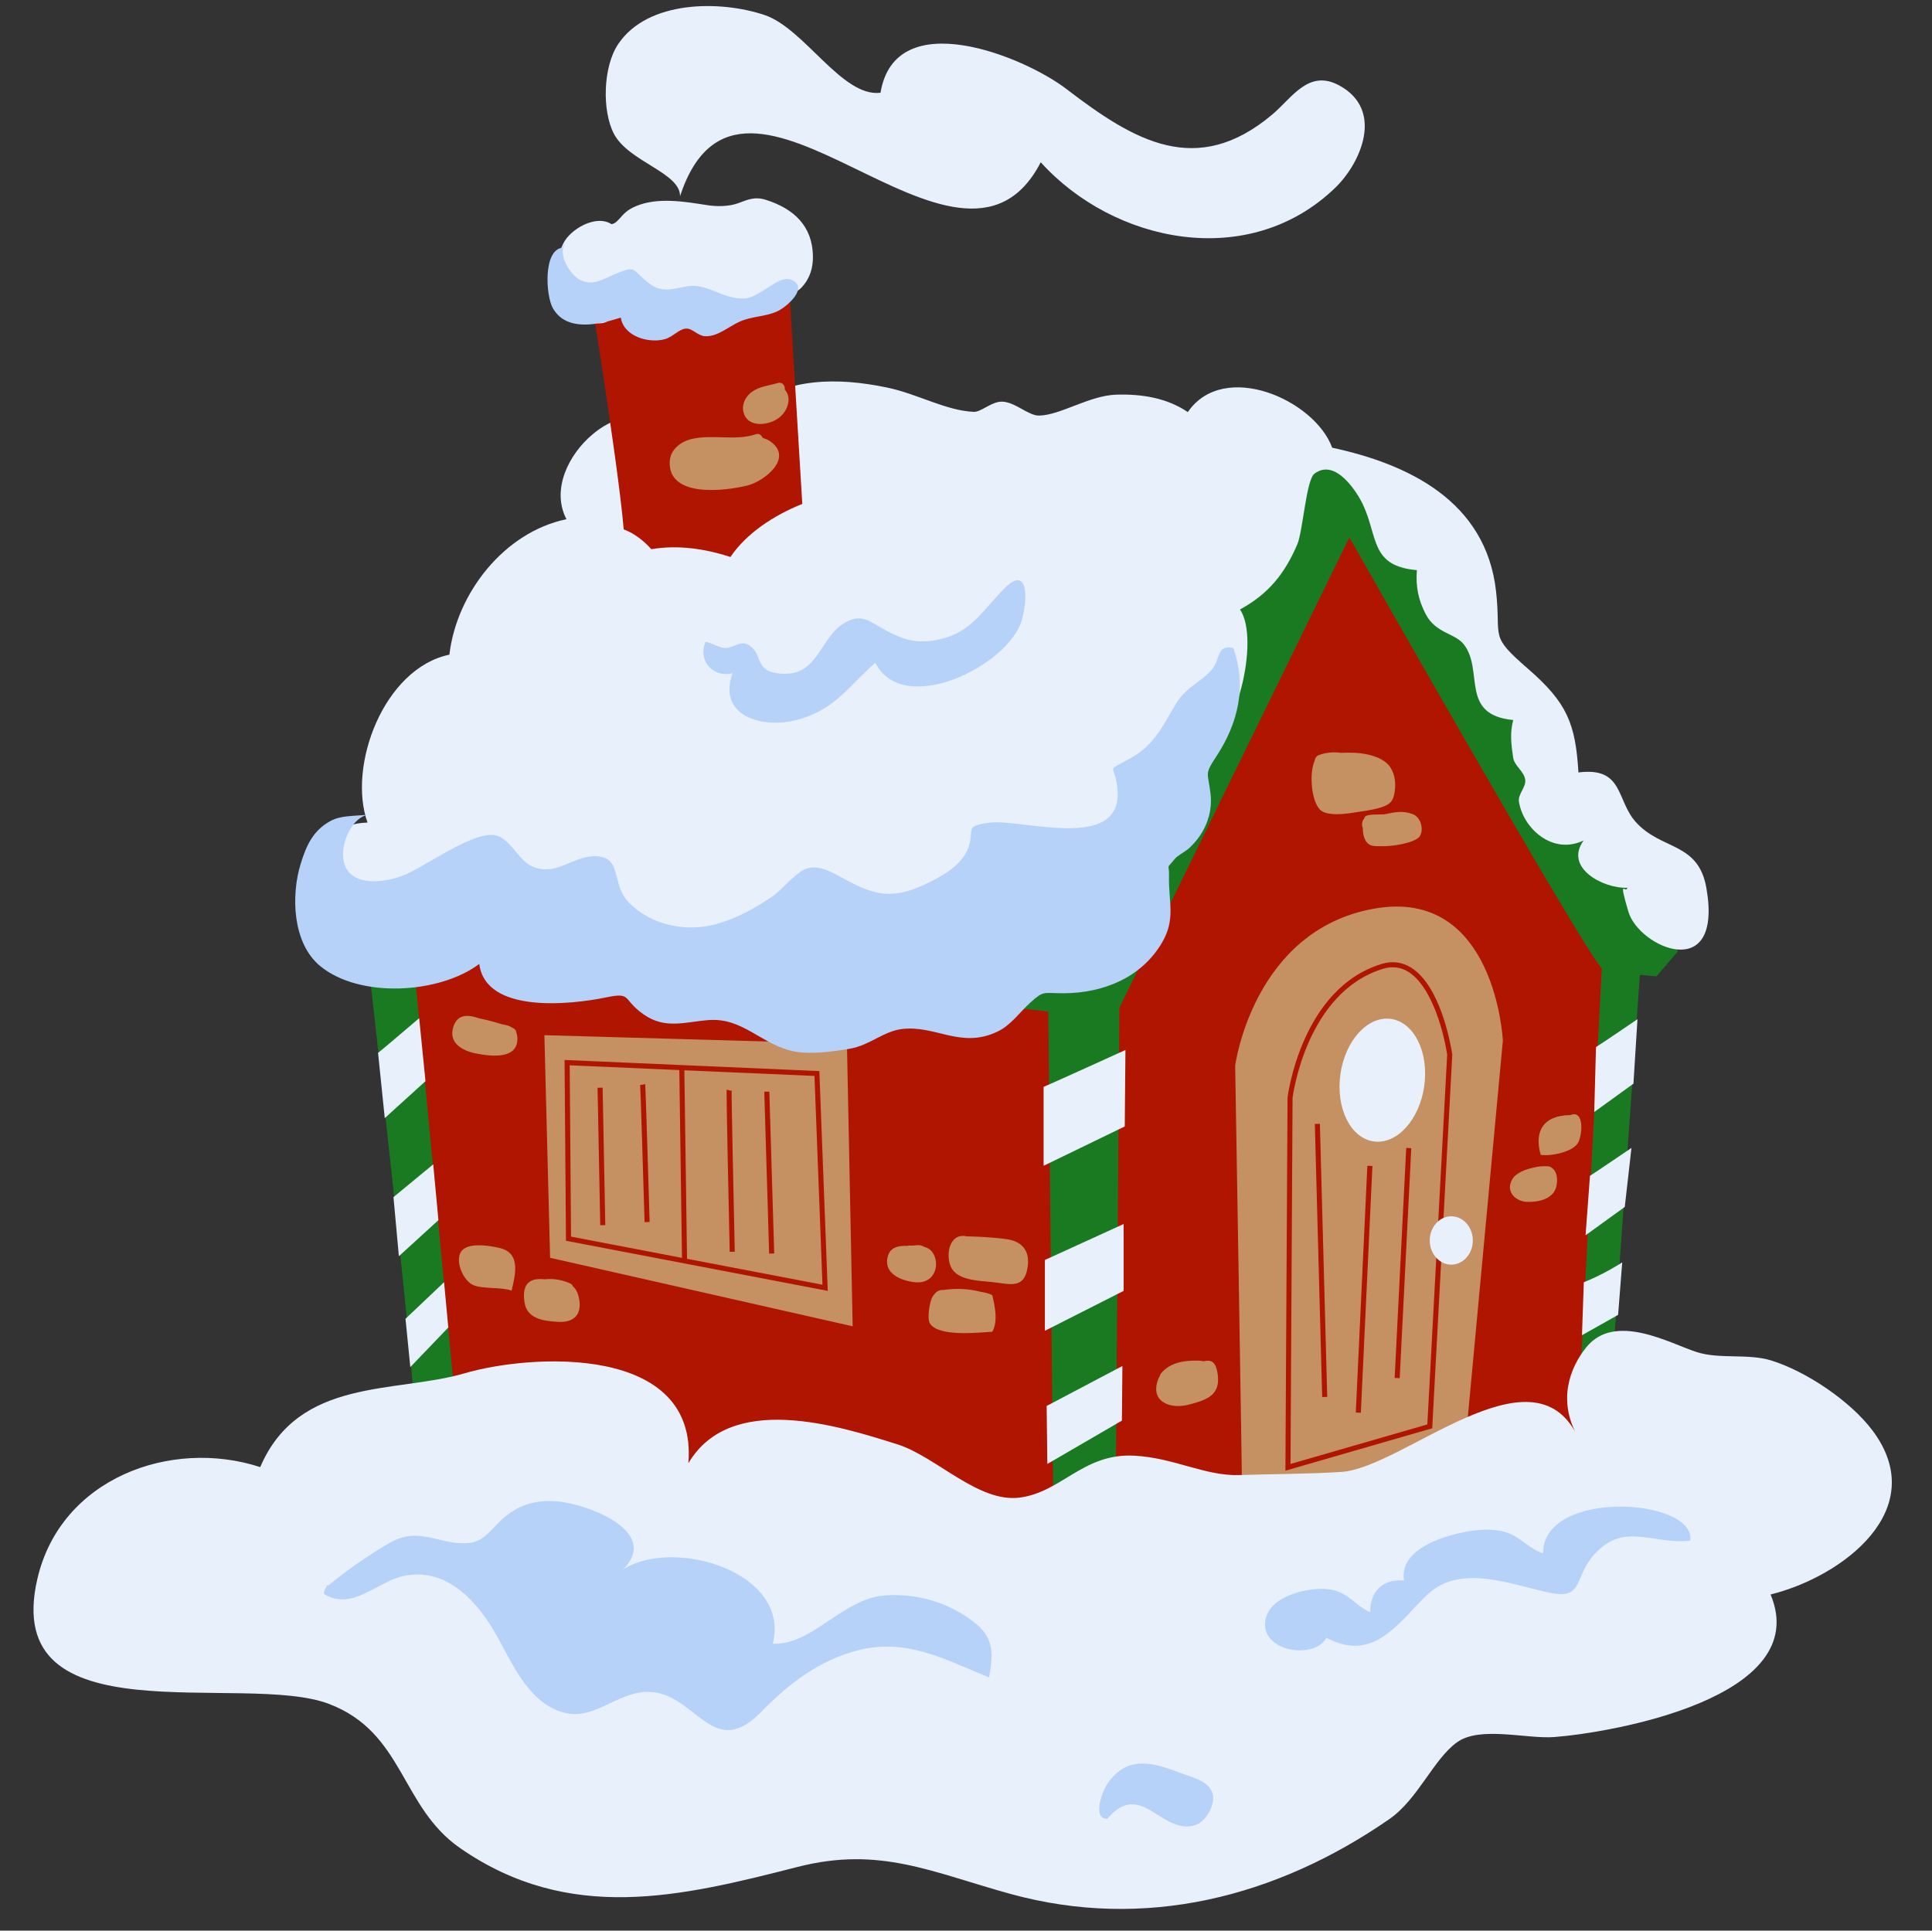
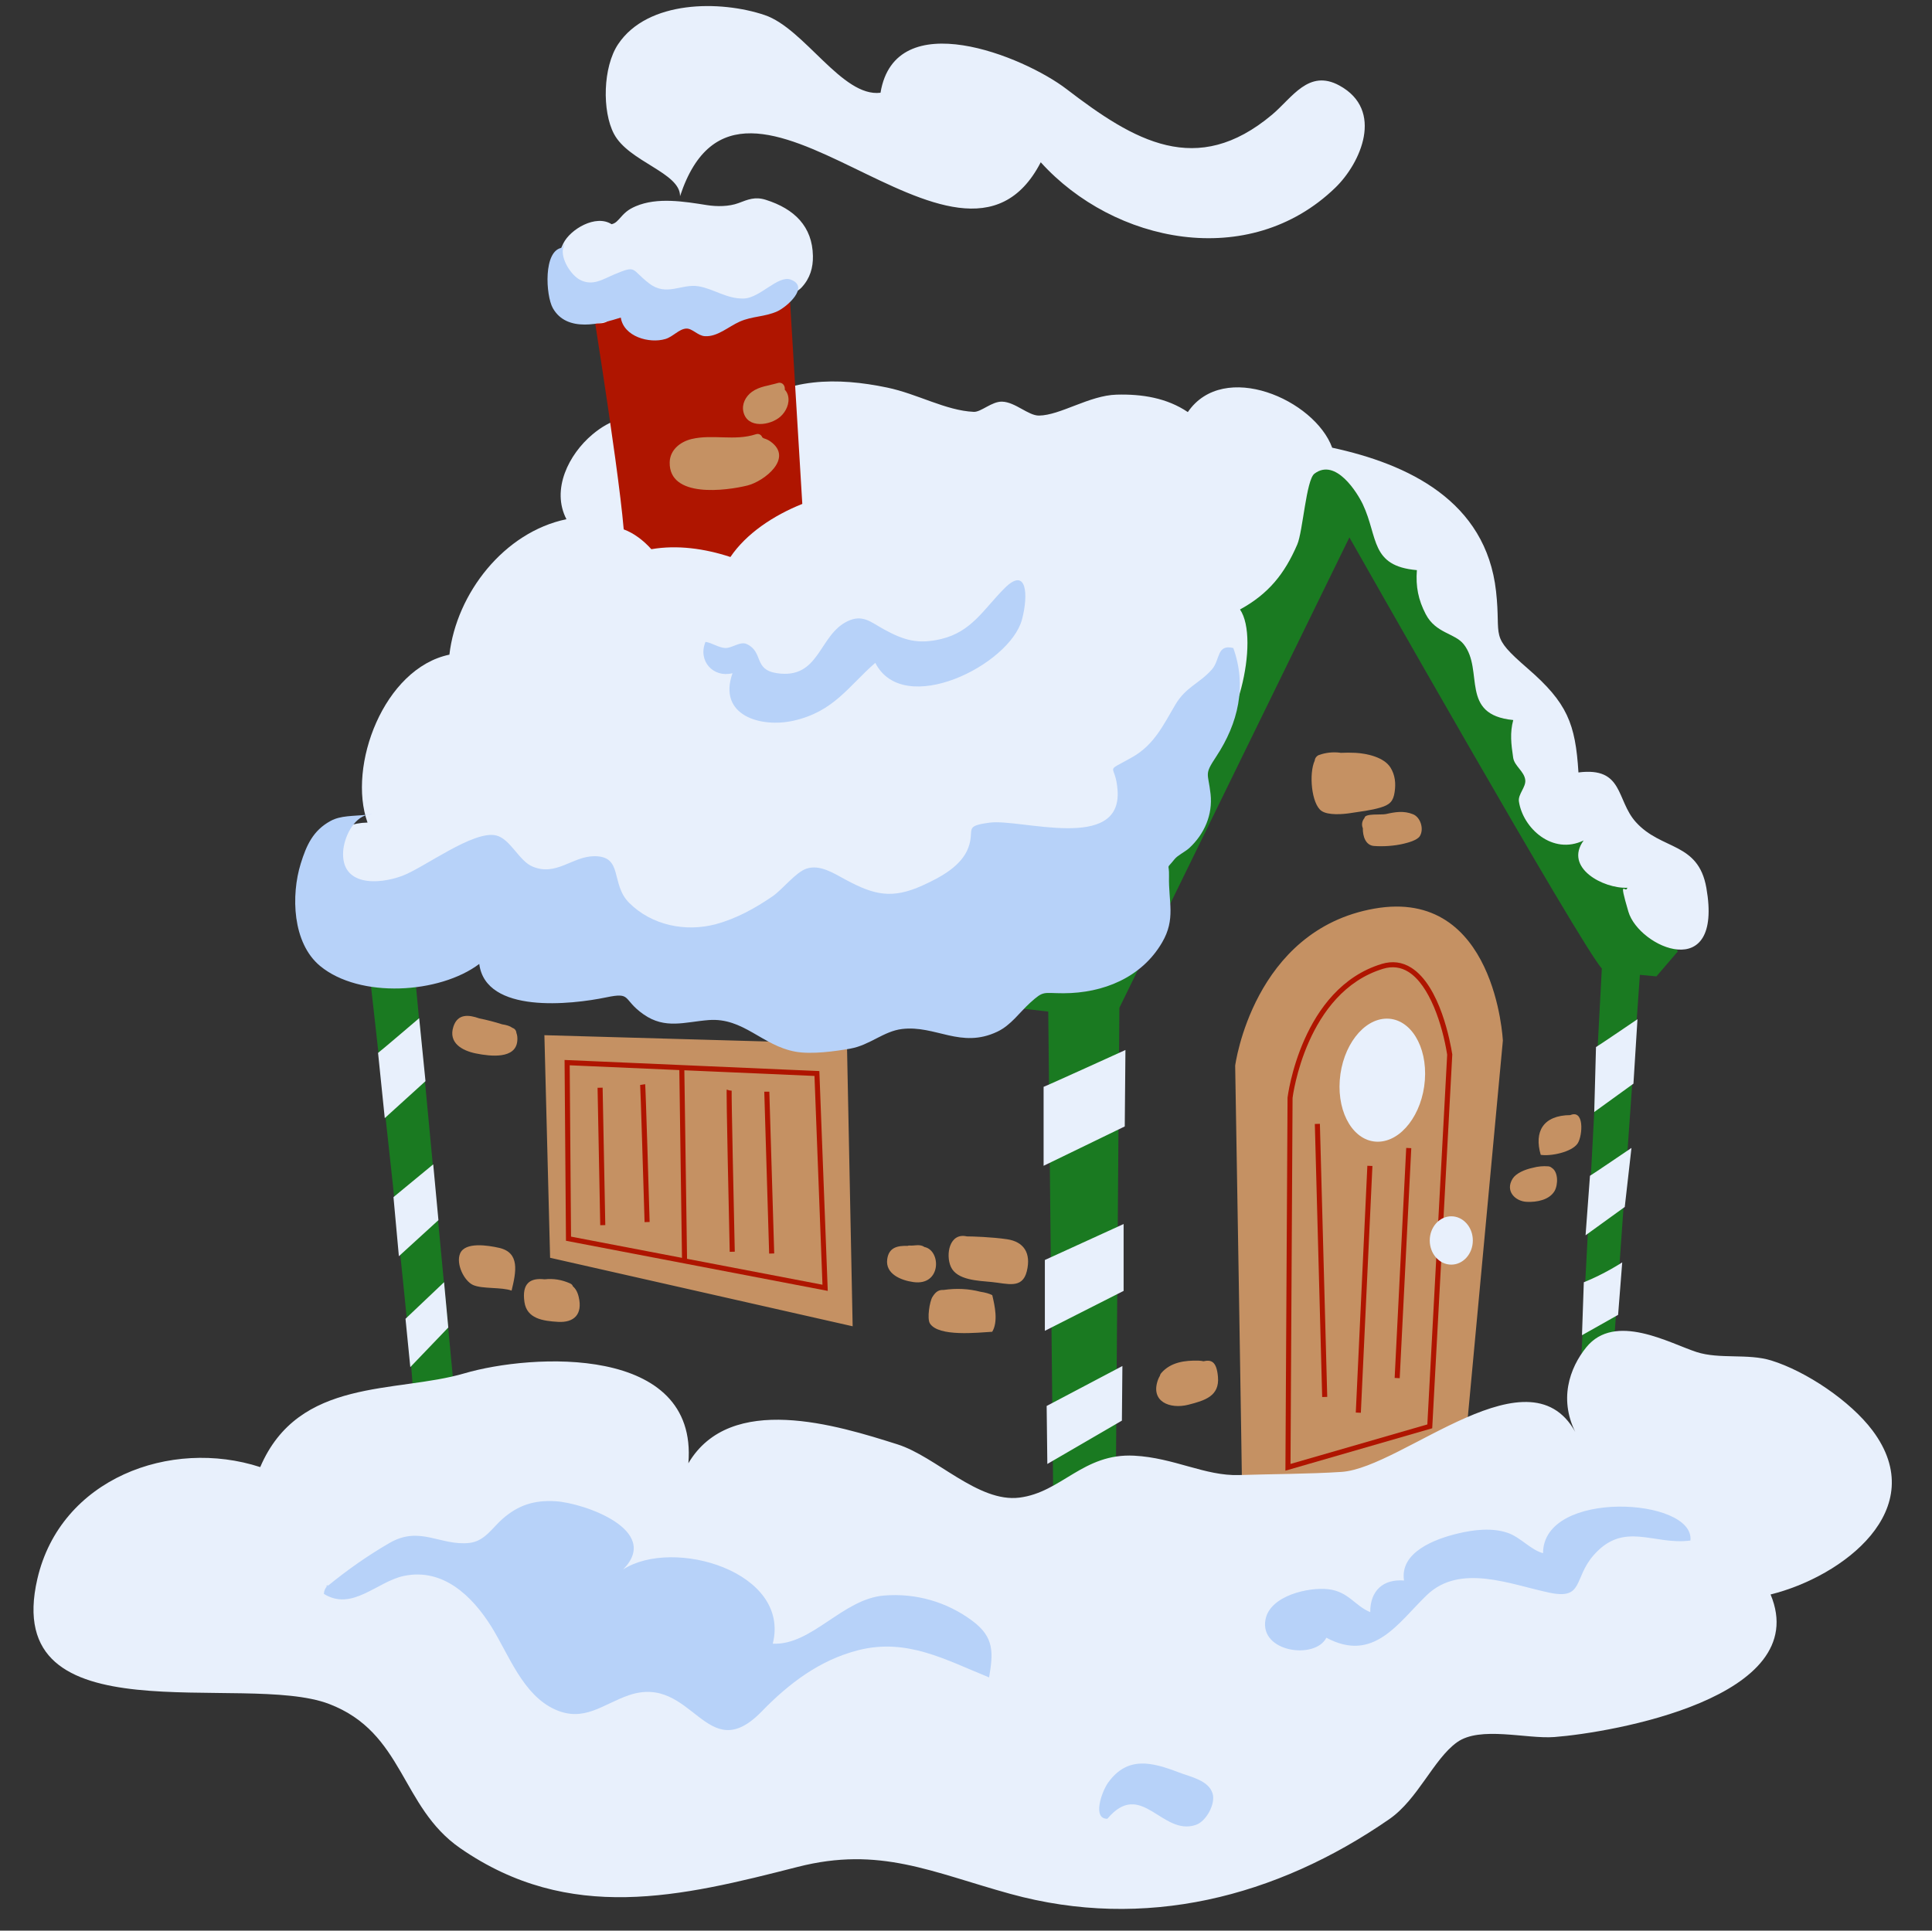
<svg xmlns="http://www.w3.org/2000/svg" height="507.3" preserveAspectRatio="xMidYMid meet" version="1.0" viewBox="-8.8 -1.6 507.6 507.3" width="507.6" zoomAndPan="magnify">
  <rect x="-8.8" y="-1.6" width="507.6" height="507.3" fill="#333333" stroke="none" />
  <g id="change1_1">
-     <path d="M412.32,253.08c4.69,21.57-7.5,121.92-7.5,121.92L275.4,410.64c0,0-175.47-44.56-175.47-48.31 c0-3.75-5.74-97.04-13.03-120.5c3.75,1.88,267.28-123.79,264.46-120.98C348.55,123.66,413.26,228.7,412.32,253.08z" fill="#AF1500" />
-   </g>
+     </g>
  <g id="change2_1">
    <path d="M426.39,254.96l5.63-6.56l-80.65-127.54l-114.39-8.67L74.71,241.83l12.36,1.44 C88.62,257,100.8,364.7,99.66,365.9c-1.21,1.28,11.7,6.87,11.7,6.87l-11.25-119.23l-11.37-10.07l177.87,20.74l1.48,144.56l7.31,1.87 l8.81-1.87l1.09-145.56l60.43-123.6c0,0,61.43,108.41,66.36,113.3l-0.04,0l-5.89,111.49l9.84-2.86l-1.42-0.79l7.47-106.2 C424.49,254.8,426.39,254.96,426.39,254.96z" fill="#1A7A21" />
  </g>
  <g id="change3_1">
    <path d="M222.88,264.34c16.41-2.49,30,13.54,38.61-9.23c22.88,4.41,39.23-9.49,32.79-33.77 c10.79-0.55,16.68-17.43,12.19-25.28c9.51-2.67,15.88-29.72,10.52-37.51c7.51-4.11,11.72-9.38,15.04-17.07 c1.48-3.43,2.34-16.96,4.51-18.61c5.61-4.26,11.34,5.11,12.74,8.09c4.04,8.6,1.91,16.19,14.18,17.25 c-0.33,4.34,0.38,7.82,2.32,11.56c2.65,5.1,7.69,4.97,10.01,7.95c5.37,6.88-1.2,18.51,12.99,19.88c-0.91,3.37-0.55,6.34-0.02,9.9 c0.33,2.2,2.93,3.57,3.18,5.88c0.2,1.85-1.94,3.72-1.67,5.6c1.03,7.01,8.83,14.21,17.01,10.26c-5.25,7.18,5.19,12.7,11.47,12.43 c-0.39,1.82-2.5-3.17,0.28,6.28s24.95,19.16,20.49-6.24c-2.13-12.15-11.83-9.81-18.56-17.33c-5.18-5.79-3.15-14.51-15.05-13.01 c-0.79-12.82-2.92-18.28-13.32-27.3c-10.3-8.94-6.92-7.7-8.33-20.31c-2.65-23.76-23.15-33.43-43.05-37.72 c-4.61-12.63-28.51-23.13-37.93-9.36c-5.49-3.71-12.01-4.77-18.73-4.58c-7.15,0.2-14.76,5.43-20.36,5.5 c-2.81,0.04-6.24-3.56-9.7-3.66c-2.73-0.08-5.53,2.77-7.45,2.68c-7.37-0.33-14.8-4.73-22.75-6.38c-13.09-2.73-26.32-2.69-37.58,5.71 c-8.1,6.04-4.07,6.34-12.5,5.09c-10.61-1.58-17.52-6.72-27.36,1.52c-6.2,5.2-10.89,14.45-6.83,22.27 c-16.37,3.4-28.87,19.46-30.75,35.59c-17.23,3.6-26.84,29.27-21.51,44.12c-15.59,0.3-23.89,20.99-14.03,32.51 c12.32,14.39,37.6,3.13,49.55-5.89c-4.91,6.41,0.23,12.26,6.28,15.25c10.78,5.32,19.77,0.85,30.31-1.42 c1.56,9.58,17.96,11.59,24.44,6.61C187.69,274.42,223.05,269.19,222.88,264.34z" fill="#E8F0FC" />
  </g>
  <g id="change1_2">
    <path d="M162.33,142.71c6.73-1.17,13.98-0.19,20.77,2.05c4.17-6.15,11.23-10.88,18.89-13.95l-4.01-66.24l-52.87,3.37 c0,0,8.41,51.32,9.96,69.56C157.74,138.49,160.24,140.38,162.33,142.71z" fill="#AF1500" />
  </g>
  <g id="change4_1">
    <path d="M317.6,396.57c0-7.5-1.88-118.16-1.88-118.16s4.69-35.64,36.57-41.26s33.76,34.7,33.76,34.7L375.75,382.5 L317.6,396.57z M134.23,270.41l1.5,58.49l79.49,18l-1.5-74.24L134.23,270.41z M356.52,200.08c-1.68-2.7-6.16-3.7-9.17-3.86 c-1.3-0.07-2.62-0.06-3.93,0c-0.09-0.02-0.17-0.04-0.26-0.05c-1.83-0.21-3.67,0-5.4,0.61c-0.58,0.2-1.1,0.82-1.13,1.46 c-1.59,3.42-0.86,11.43,1.78,13.24c1.74,1.2,5.58,0.89,7.55,0.58c2.62-0.41,5.43-0.71,7.96-1.47c2.39-0.72,3.34-1.6,3.7-4.07 C357.96,204.24,357.75,202.05,356.52,200.08z M362.48,212.37c-2.45-1-4.67-0.62-7.18-0.06c-1.16,0.26-5.55-0.25-5.6,1.03 c-0.57,0.66-0.8,1.57-0.53,2.44c0.02,0.08,0.06,0.15,0.09,0.23c-0.03,2.2,0.76,4.51,2.92,4.68c2.44,0.19,5.36-0.01,7.75-0.58 c1.18-0.28,3.62-0.91,4.31-2.01C365.39,216.23,364.41,213.16,362.48,212.37z M403.82,291.41c-7.2,0.03-9.6,4.35-7.82,10.44 c2.61,0.42,8.16-0.7,9.7-3c1.33-2,1.87-9.41-2.26-7.29 M398.87,305.24c-0.23-0.2-0.53-0.34-0.9-0.37c-1.36-0.11-2.71,0.02-4,0.37 c-2.22,0.46-4.47,1.48-5.34,2.85c-2.07,3.28,0.69,5.97,3.68,6.11c2.77,0.13,5.95-0.54,7.31-2.82 C400.57,309.76,400.67,306.32,398.87,305.24z M311.2,360.2c-0.36-4.24-1.87-4.53-3.79-4.11c-0.43-0.09-0.87-0.15-1.29-0.16 c-3.61-0.1-7.34,0.39-9.83,3.27c-0.2,0.23-0.3,0.47-0.35,0.72c-0.19,0.32-0.36,0.66-0.5,1.04c-2.08,5.75,3.15,7.76,7.91,6.57 C307.8,366.4,311.63,365.24,311.2,360.2z M245.22,323.28c-4.56-1.05-5.62,4.76-4.21,7.96c1.58,3.57,7.21,3.68,10.77,4.03 c4.09,0.4,8.02,1.91,9.19-2.8c1.21-4.88-0.84-7.79-5.17-8.44C251.83,323.44,246.63,323.28,245.22,323.28z M234.06,326.06 c-0.17-0.11-0.34-0.22-0.55-0.29c-1.11-0.4-2.18,0.02-3.31-0.09c-0.19-0.02-0.37,0.02-0.54,0.09c-2.54-0.06-4.92,0.31-5.36,3.51 c-0.53,3.87,3.62,5.55,6.86,6C238.57,336.34,238.52,326.95,234.06,326.06z M251.9,338.72c-0.76-0.41-1.86-0.7-3.1-0.89 c-3.17-0.82-6.37-0.95-9.65-0.48c-1.11-0.04-1.99,0.23-2.98,1.86c-0.72,1.18-1.45,5.66-0.65,6.94c2.24,3.58,12.59,2.41,16.37,2.19 C253.48,345.67,252.58,341.57,251.9,338.72z M126.89,269.85c-0.04-0.56-0.35-1.11-1.01-1.35c-0.01,0-0.02-0.01-0.03-0.01 c-0.71-0.51-1.65-0.78-2.7-0.93c-1.98-0.63-3.98-1.15-6.02-1.56c-2.82-1.01-5.69-1.27-6.81,2.17c-1.37,4.24,2.25,6.3,5.92,7.04 c3.9,0.79,10.44,1.5,10.87-3.29C127.19,271.07,127.1,270.4,126.89,269.85z M143.25,339.21c-0.33-1.41-0.89-2.27-1.53-2.8 c-0.09-0.31-0.32-0.59-0.73-0.77c-2.18-0.98-4.4-1.34-6.71-1.08c-3.79-0.44-6.01,1.05-5.29,5.98c0.64,4.34,4.8,4.97,8.84,5.2 C142.01,345.98,144.32,343.77,143.25,339.21z M125.61,337.53c1.22-5.01,2.21-9.99-3.28-11.24c-2.87-0.65-8.92-1.63-10.24,1.47 c-1.16,2.73,1.05,7.23,3.4,8.29C117.91,337.14,123.06,336.56,125.61,337.53z M198.23,102.32c-0.17-0.64-0.47-1.14-0.85-1.53 c0.16-0.97-0.59-2.12-1.82-1.75c-2.31,0.69-4.82,0.87-6.82,2.33c-1.63,1.19-2.7,3.2-2.22,5.25c1.04,4.48,7.05,3.61,9.71,1.26 C197.73,106.55,198.76,104.35,198.23,102.32z M193.59,114.38c-0.51-0.36-1.1-0.62-1.73-0.81c-0.12-0.08-0.25-0.16-0.37-0.23 c-0.25-0.64-0.87-1.11-1.71-0.83c-5.6,1.83-11.3-0.08-16.88,1.25c-2.97,0.71-5.68,2.86-5.75,6.11c-0.21,9.5,14.87,7.48,20.43,6.1 C191.94,124.88,199.82,118.79,193.59,114.38z" fill="#C59163" />
  </g>
  <g id="change1_3">
    <path d="M372.75,275.4c-0.46-2.95-3.15-17.93-10.78-22.73c-2.37-1.49-4.97-1.82-7.73-0.99 c-21.15,6.4-24.72,34.77-24.76,35.13l-0.56,98.03l38.57-11.14l5.27-98.17l0-0.07L372.75,275.4z M366.21,372.69l-35.95,10.38 l0.54-96.18c0.03-0.28,3.51-27.79,23.82-33.94c2.37-0.72,4.61-0.44,6.64,0.84c5.52,3.47,8.92,13.86,10.16,21.74L366.21,372.69z M337.98,293.7l1.93,71.75l-1.33,0.04l-1.93-71.75L337.98,293.7z M350.45,304.72l1.33,0.06l-3.04,64.85l-1.33-0.06L350.45,304.72z M360.66,300.03l1.33,0.07l-3.04,60.44l-1.33-0.07L360.66,300.03z M140.23,276.95l-0.7-0.03l0.37,47.51l68.78,13.17l-2.21-57.76 L140.23,276.95z M140.88,278.32l28.8,1.26l0.7,49.34l-29.15-5.58L140.88,278.32z M171.71,329.17L171,279.63l34.19,1.49l2.1,54.86 L171.71,329.17z M149.53,284.2l0.7,36.11l-1.33,0.03l-0.7-36.11L149.53,284.2z M161.88,319.49l-1.33,0.04 c-0.29-9.72-1.06-35.14-1.16-36.04l1.32-0.2C160.83,284,161.71,313.57,161.88,319.49z M184.25,327.3l-1.33,0.03 c-0.94-42.17-0.83-42.48-0.78-42.63l0.63,0.21l0.66,0.08C183.35,286.03,183.99,315.88,184.25,327.3z M193.33,285.26 c0,0.63,1.27,42.08,1.28,42.5l-1.33,0.04c-0.05-1.72-1.28-42.07-1.28-42.54h0.67L193.33,285.26z" fill="#AF1500" />
  </g>
  <g id="change3_2">
    <path d="M365.56,282.23c-0.66,8.93-6.21,16.17-12.38,16.17c-6.17,0-10.64-7.24-9.98-16.17 c0.66-8.93,6.21-16.17,12.38-16.17C361.76,266.06,366.23,273.3,365.56,282.23z M151.88,57.31c-4.17-2.67-10.86,1.36-12.66,5.02 c-1.88,3.82-3.13,9.47-1.21,13.43c1.76,3.63,5.22,6.15,9.28,7.35c2.53,0.75,3.91-0.33,5.73-1.96c0.9-0.81,2.32-2.55,3.69-2.49 c-0.05,2.63,1.46,3.44,3.95,4.34c2.79,1.01,6.53,2.24,9.55,1.53c2.95-0.69,6.45-4.19,6.1-7.2c-0.38,3.04,4.29,3.94,6.65,4.26 c4.5,0.61,9.08-2.58,11.51-5.92c1.58,2.05,6.04-0.34,7.33-1.73c2.25-2.42,3.04-5.22,2.98-8.31c-0.14-7.68-4.81-12.34-12.39-14.73 c-2.84-0.89-4.66-0.08-7.18,0.87c-2.47,0.92-5.65,0.94-8.25,0.53c-5.96-0.94-13.03-2.14-18.74,0.3c-2.1,0.9-2.97,1.78-4.35,3.36 C152.95,57,152.39,57.2,151.88,57.31z M152.51,33.58c-3.15-5.96-2.92-17.59,1.1-23.58c7.78-11.61,26.88-11.56,38.5-7.64 c10.45,3.52,20.36,21.67,30.43,20.41c3.86-23.34,37.64-9.57,48.85-0.98c17.85,13.69,34.21,23.38,54.02,6.75 c5.29-4.44,9.6-12.09,17.69-7.67c11.86,6.47,5.59,20.41-1.07,26.85c-22.68,21.95-58.2,14.55-77.39-6.68 c-21.49,41.57-78.4-40.8-94.77,8.91C169.95,43.75,156.39,40.94,152.51,33.58z M226.98,377.92c10.15,3.21,21.21,15.37,32.07,14 c11.08-1.4,16.72-11.72,30.14-11.02c10.5,0.55,18.64,5.38,27.56,5.09c7.76-0.26,18.59-0.27,26.93-0.83 c16.17-1.08,50.14-33.69,61.96-9.41c-5.24-9.43-1.97-18.01,2.32-23.32c7.54-9.32,21.92-1.05,29,1.24 c6.02,1.94,13.45,0.32,19.59,2.21c9.2,2.84,20.83,10.68,26.62,18.4c15.57,20.78-7.92,38.43-26.78,43.09 c11.37,27.21-41.92,36.32-56.79,37.46c-7.37,0.56-19.52-2.98-25.6,1.38c-6.17,4.43-10.25,14.97-17.78,20.19 c-29.75,20.59-64.34,29.33-99.51,19.66c-20.66-5.68-34.36-12.63-55.95-7.1c-30.65,7.84-59.91,14.97-88.64-4.92 c-15.73-10.88-14.71-30.35-34.45-37.9c-22.53-8.62-86.48,9.58-76.65-32.88c6.1-26.37,35.01-37.03,58.55-29.36 c10.11-23.66,35.64-19.35,53.63-24.63c17.6-5.17,61.44-7.73,58.86,23.62C183.1,364.18,211.17,372.91,226.98,377.92z M372.5,318 c-3.12,0-5.66,2.84-5.66,6.35s2.53,6.35,5.66,6.35s5.66-2.84,5.66-6.35S375.63,318,372.5,318z M265.39,283.98 c0.63-0.18,21.5-9.68,21.5-9.68l-0.18,20.09l-21.32,10.34V283.98z M410.52,273.53c0.34-0.14,10.9-7.32,10.9-7.32l-1.06,16.94 l-10.3,7.45L410.52,273.53z M408.94,307.35c0.34-0.14,10.9-7.32,10.9-7.32l-1.76,15.51l-10.3,7.45L408.94,307.35z M407.32,335.33 c5.4-2.14,10.09-5.22,10.09-5.22l-1.08,13.79l-9.49,5.35L407.32,335.33z M265.72,329.48l20.69-9.45v17.57l-20.69,10.49V329.48z M266.19,367.84l19.9-10.5l-0.13,14.35l-19.59,11.39L266.19,367.84z M90.53,275.06c0.33-0.18,10.8-9.12,10.8-9.12l1.66,16.55 l-10.7,9.71L90.53,275.06z M94.58,312.96l10.44-8.61l1.37,14.66l-10.39,9.48L94.58,312.96z M97.74,344.93l10.13-9.61l1.11,11.9 l-9.98,10.41L97.74,344.93z" fill="#E8F0FC" />
  </g>
  <g id="change5_1">
    <path d="M136.44,79.35c-1.85-3.29-2.57-15.22,2.49-15.86c-0.06-0.14,0.15-0.54,1.1-1.49 c-0.44,0.41-0.71,0.92-0.86,1.47c0.07,0,0.14-0.01,0.21-0.01c-0.06,0.04-0.15,0.07-0.23,0.09c-0.68,2.86,2.07,7.15,4.44,8.38 c3.33,1.74,6.08-0.2,8.97-1.41c6.09-2.55,4.31-1.39,9.22,2.37c4.53,3.48,8.5,0.01,12.89,0.73c4.09,0.67,7.49,3.37,11.99,3.22 c4.24-0.15,8.97-6.2,12.29-4.97c5.09,1.89-1.08,7.22-3.51,8.33c-3.31,1.5-6.57,1.24-9.89,2.71c-2.97,1.32-5.84,4.02-9.14,3.83 c-1.88-0.1-3.33-2.11-4.95-2c-1.88,0.13-3.45,2.15-5.44,2.74c-4.24,1.26-10.95-0.62-11.72-5.63 C149.17,83.48,140.14,85.94,136.44,79.35z M87.82,212.49c0.39-0.04,0.79-0.08,1.2-0.13C88.6,212.35,88.21,212.4,87.82,212.49z M309.58,174.34c-3.28,3.69-6.84,4.56-9.6,9.26c-3.19,5.43-5.58,10.48-11.18,13.69c-7.92,4.53-4.48,1.21-3.97,8.84 c1.07,16.22-25.47,7.35-33.6,8.43c-7,0.93-3.84,1.69-5.6,6.53c-1.76,4.84-7.23,7.79-12.03,9.97c-8.05,3.66-12.76,2.49-20.09-1.44 c-3.22-1.72-6.88-4.17-10.45-2.96c-2.81,0.95-6.33,5.52-8.9,7.27c-4.57,3.13-9.46,5.84-14.86,7.3c-7.9,2.13-16.86,0.36-22.82-5.62 c-4.96-4.98-1.43-12.31-9.2-12.23c-5.74,0.06-9.92,5.34-16.17,2.72c-3.56-1.49-5.8-7.22-9.49-8.16c-5.92-1.51-18.99,8.46-24.7,10.59 c-6.5,2.42-16.11,2.65-15.56-6.39c0.22-3.67,2.66-8.83,6.45-9.66c-3.92,0.39-7.08,0.19-9.71,1.61c-4.69,2.53-6.4,6.47-7.89,11.25 c-2.56,8.26-2.23,20.83,5.1,26.89c10.38,8.58,31.37,7.32,41.81-0.54c1.7,13.2,24.2,10.69,33.37,8.78c6.82-1.42,4.12,0.47,9.78,4.46 c5.7,4.01,10.88,1.99,17.12,1.51c9.17-0.71,14.06,6.74,22.83,8.31c4.19,0.75,10.38-0.09,14.49-0.83c5-0.91,8.7-4.56,13.47-5.13 c8.85-1.07,15.45,5.26,25.05,0.7c3.6-1.71,5.79-5.03,8.65-7.62c3.62-3.27,3.3-2.47,8.75-2.48c10.4-0.02,20.48-4.09,25.88-13.32 c3.65-6.23,1.66-10.66,1.83-17.43c0.09-3.73-0.92-1.49,1.44-4.46c0.85-1.07,2.84-1.97,3.93-2.99c3.91-3.64,6.14-8.71,5.55-14.12 c-0.63-5.75-1.77-4.96,1.46-9.84c5.84-8.82,8.08-18.65,4.51-28.55C310.8,167.59,311.83,171.8,309.58,174.34z M195.27,175.28 c-6.14-0.93-3.41-5.52-7.84-7.63c-1.77-0.84-3.89,1.11-5.71,1.02c-1.75-0.09-3.48-1.38-5.16-1.61c-2.09,4.99,2.04,9.53,7.1,8.23 c-3.97,11.15,7.47,14.42,16.04,12.48c10.62-2.4,14.43-9.08,21.47-15.2c7.39,14.53,35.34,0.59,38.54-11.39 c1.72-6.46,1.29-14.11-4.62-8.18c-5.46,5.48-8.6,11.39-16.58,13.3c-6.08,1.46-9.77,0.36-15-2.49c-3.48-1.9-5.66-4.11-9.68-2.15 C206.23,165.35,206.58,177.01,195.27,175.28z M77.18,415.14c0.07-0.08,0.14-0.17,0.22-0.25C77.46,414.78,76.31,415.38,77.18,415.14z M246.71,424.33c-6.71-5.02-14.92-7.37-23.25-6.68c-10.9,0.89-18.98,13.15-29.23,12.65c4.76-18.91-26.14-28.01-39.31-19.51 c10.21-10.34-10.41-17.49-17.76-17.92c-5.65-0.34-9.8,1.04-13.88,4.59c-2.78,2.42-4.73,5.94-8.81,6.37c-7.58,0.8-12.94-4.62-20.92,0 c-5.78,3.35-11.02,7.04-16.18,11.24c-0.08,0.02-0.14,0.04-0.2,0.06c-0.54,0.6-0.84,1.28-0.88,2.08c7.43,4.65,13.97-3.23,21-4.71 c10.29-2.17,17.98,5.28,23,13.31c4.58,7.33,8.24,17.94,16.72,21.77c7.64,3.46,12.56-1.38,19.36-3.72 c16.91-5.83,20.29,19.36,34.98,4.22c7.1-7.31,15.18-13.48,25.35-16.07c12.82-3.26,23.01,2.57,34.37,7.15 C252.16,432.66,252.46,428.63,246.71,424.33z M396.61,406.52c-3.27-0.87-5.89-4.18-9.31-5.35c-4.1-1.4-8.91-0.81-13,0.16 c-6,1.42-15.37,4.88-14.22,12.37c-5.46-0.43-8.91,2.66-8.87,8.31c-4.04-1.65-5.7-5.39-11-6.02c-5.01-0.6-15.36,1.59-16.53,8.01 c-1.56,8.57,13.08,10.55,16,4.73c12.46,6.68,18.84-3.93,26.39-11.19c8.76-8.43,22.02-2.78,32.23-0.64 c9.07,1.91,6.27-3.78,11.61-9.86c8-9.11,15.76-2.54,25.42-3.85C436.54,391.92,396.63,389.61,396.61,406.52z M300.96,464.14 c-7.1-2.72-13.54-4.41-18.63,2.69c-1.68,2.35-4.2,9.55-0.19,9.48c8.92-10.6,14.33,4.67,23.27,1.6c2.7-0.93,5.18-5.48,4.39-8.2 C308.77,466.19,304.02,465.32,300.96,464.14z" fill="#B7D2F9" />
  </g>
</svg>